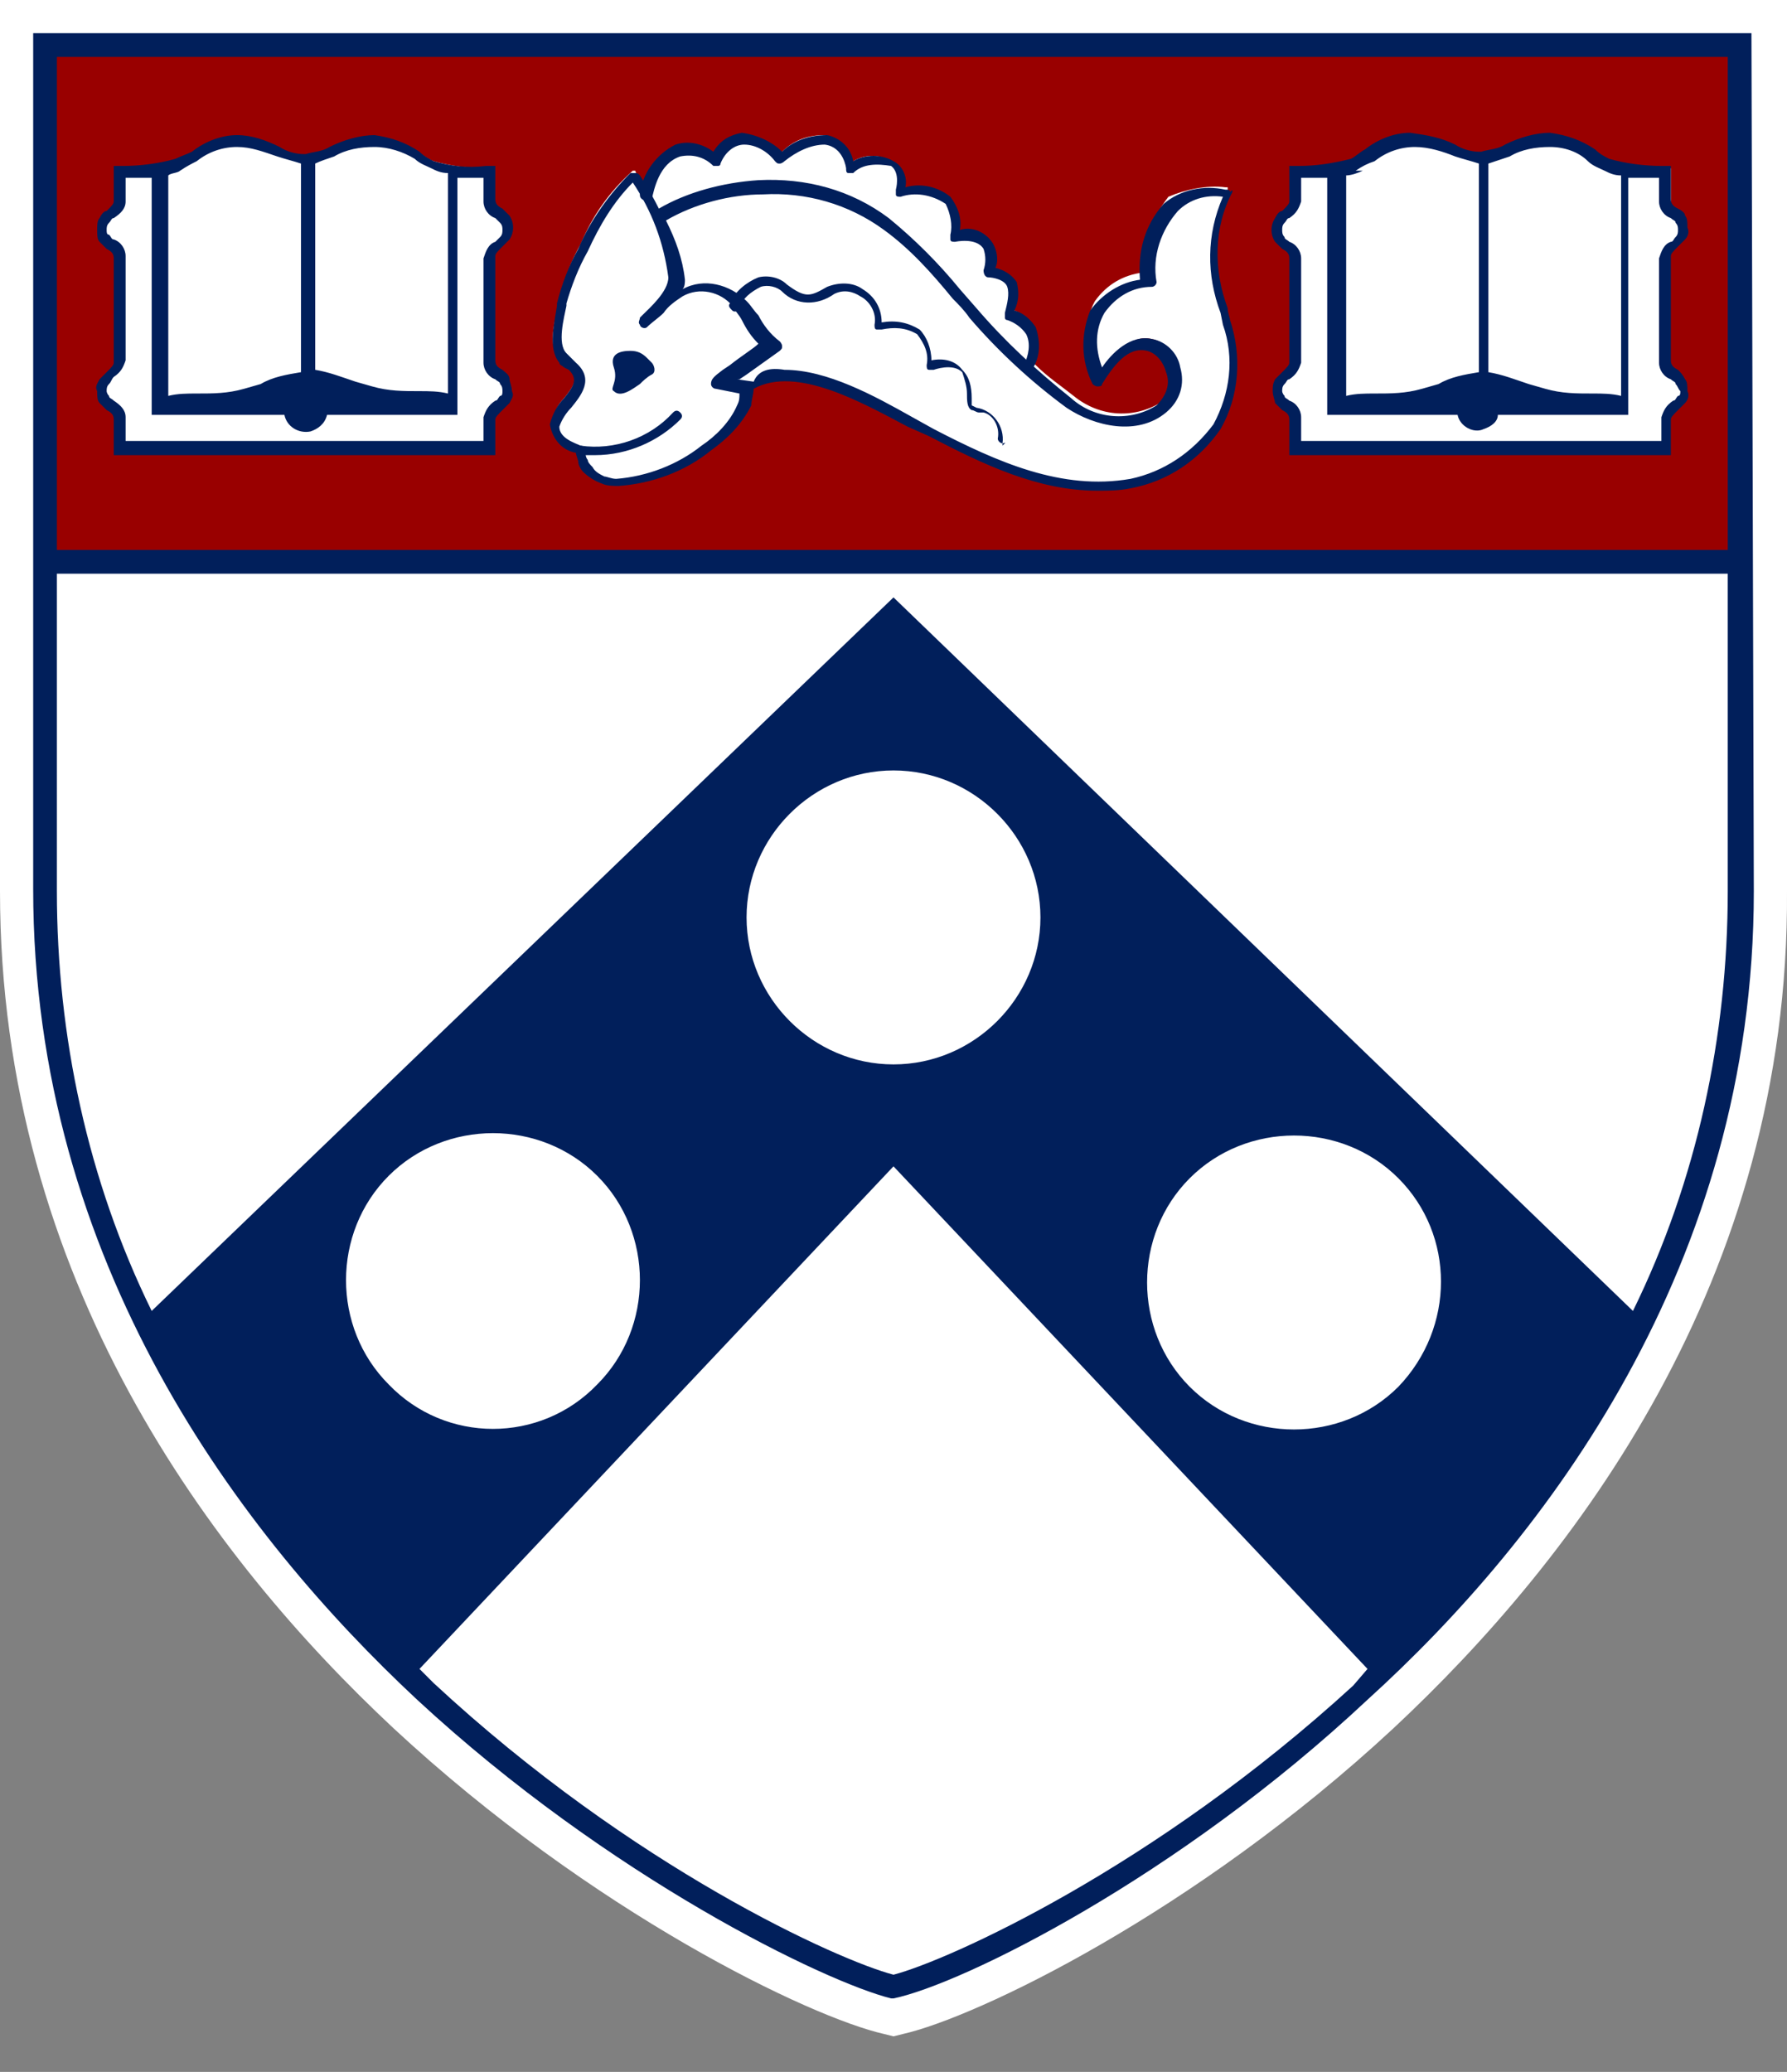
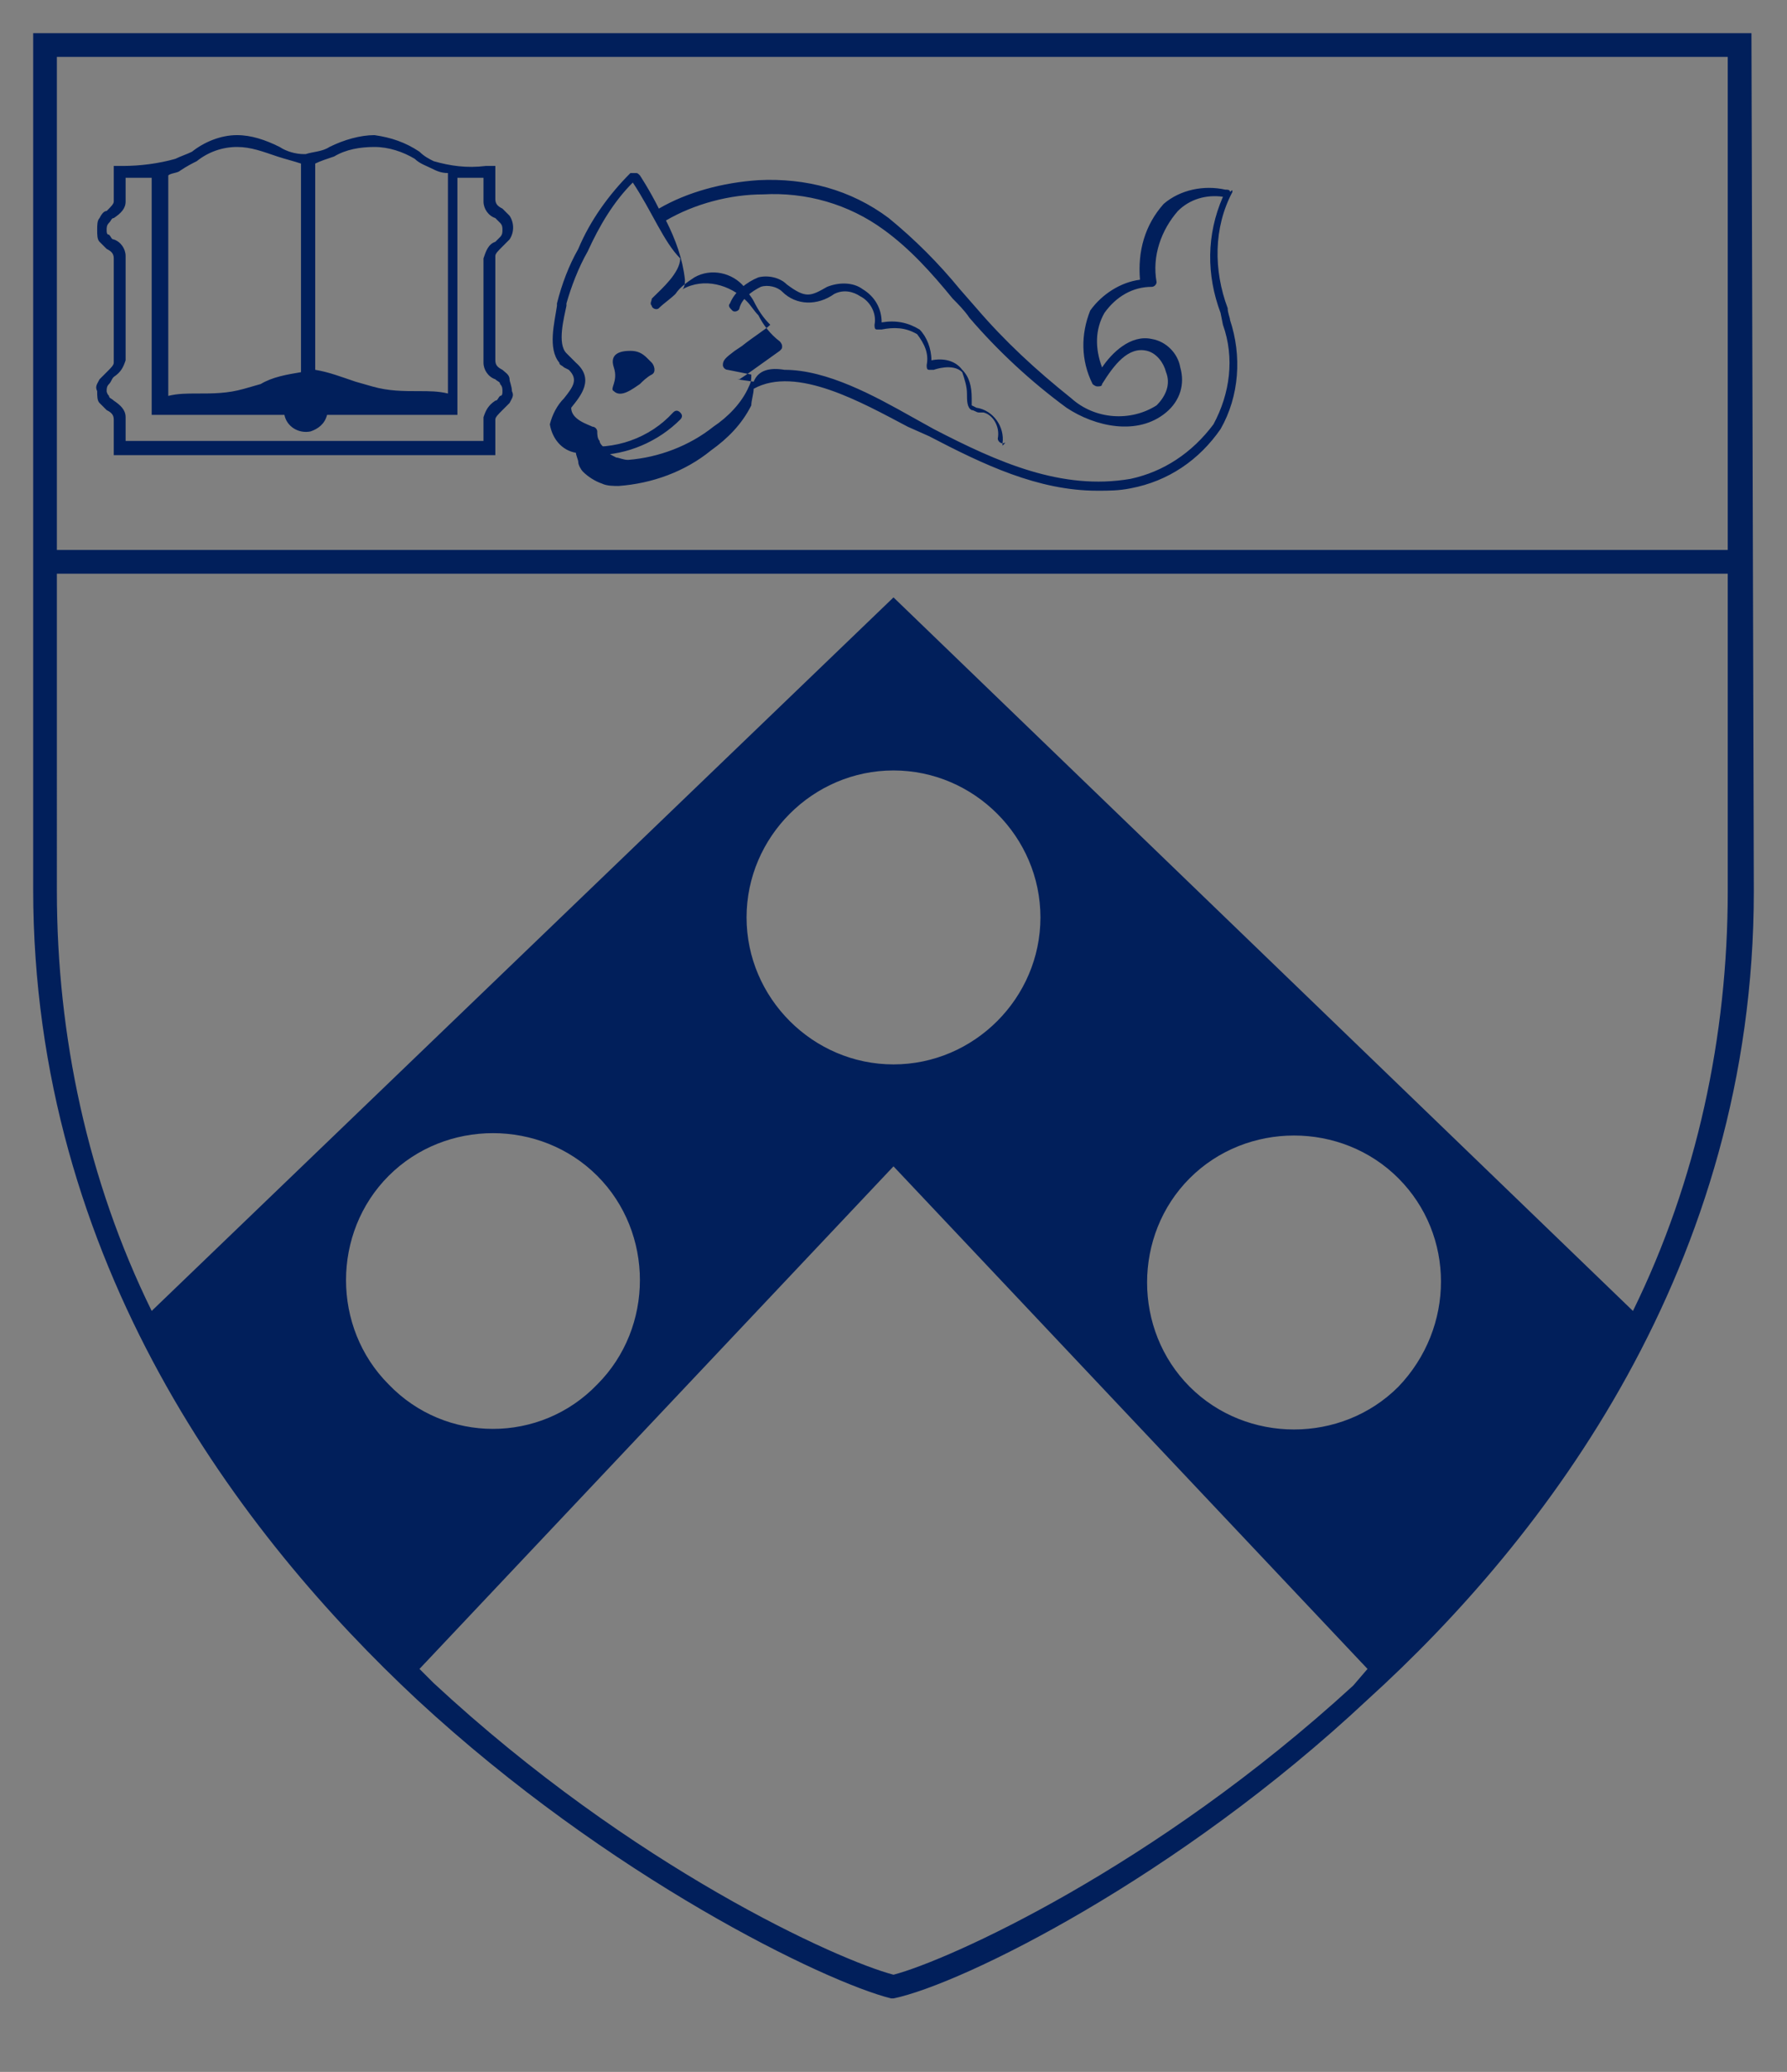
<svg xmlns="http://www.w3.org/2000/svg" version="1.1" id="Layer_1" x="0px" y="0px" viewBox="0 0 75.4 87.4" style="enable-background:new 0 0 75.4 87.4;" xml:space="preserve">
  <rect x="0" y="0" width="75.4" height="87.4" fill="#808080" stroke="none" />
  <style type="text/css">
	.st0{fill:#FFFFFF;}
	.st1{fill:#990000;}
	.st2{fill:#011F5B;}
</style>
-   <path class="st0" d="M75.4,0H0v37.6c0,16.4,9,28.2,16.6,35.3c8.4,7.8,17.6,12.2,20.7,12.9l0.4,0.1l0.4-0.1  c3.1-0.7,12.3-5.1,20.7-12.9c7.6-7.1,16.7-18.9,16.6-35.3L75.4,0z" />
-   <path class="st1" d="M70.7,15.7L70.7,15.7c0.1,0.1,0.2,0.2,0.3,0.3c0.2,0.3,0.2,0.6,0,0.9c-0.1,0.1-0.2,0.2-0.3,0.3  c-0.2,0.1-0.3,0.3-0.3,0.5V19H54.6v-1.3c0-0.2-0.2-0.4-0.3-0.5C54.2,17.1,54,17,54,16.9c-0.2-0.3-0.2-0.6,0-0.9  c0.1-0.1,0.2-0.2,0.3-0.3c0.2-0.1,0.3-0.3,0.3-0.5v-4.3c0-0.2-0.2-0.3-0.3-0.5c-0.1-0.1-0.2-0.2-0.3-0.3c-0.1-0.1-0.1-0.3-0.1-0.4  c0-0.2,0-0.3,0.1-0.4C54,9.1,54.1,9.1,54.2,9c0.2-0.1,0.3-0.3,0.3-0.5V7.1h0.2c0.8,0.1,1.6,0,2.3-0.3c0.2-0.1,0.5-0.2,0.7-0.4  c0.5-0.4,1.2-0.6,1.9-0.6c0.6,0,1.2,0.2,1.8,0.5c0.3,0.2,0.7,0.3,1,0.3h0.1c0.3,0,0.7-0.1,1-0.3c0.6-0.3,1.2-0.4,1.8-0.5  c0.7,0,1.3,0.2,1.9,0.6c0.2,0.1,0.4,0.3,0.7,0.4c0.7,0.2,1.5,0.3,2.3,0.3h0.3v1.4c0,0.2,0.2,0.4,0.3,0.5C70.9,9,71,9.1,71,9.2  c0.1,0.1,0.1,0.3,0.1,0.4c0,0.2,0,0.3-0.1,0.4c-0.1,0.1-0.2,0.2-0.3,0.3c-0.2,0.1-0.3,0.3-0.3,0.5v4.4  C70.4,15.5,70.6,15.6,70.7,15.7L70.7,15.7z M51.4,18c-0.9,1.2-2.2,2.1-3.7,2.5c-0.5,0.1-0.9,0.1-1.4,0.1l0,0c-2.5,0-4.7-1.1-7-2.3  l-0.9-0.5c-1.5-0.8-3.5-1.9-5.3-1.9c-0.5,0-1,0.1-1.4,0.3h-0.1v0.1c0,0.2,0,0.4-0.1,0.6c-0.4,0.7-0.9,1.4-1.6,1.9  c-1.1,0.9-2.5,1.5-3.9,1.5c-0.2,0-0.4,0-0.6-0.1c-0.3-0.1-0.5-0.3-0.7-0.5c-0.1-0.1-0.2-0.2-0.2-0.4c0-0.1-0.1-0.2-0.1-0.4v-0.1  h-0.1c-0.5-0.1-0.9-0.5-1-1c0.1-0.4,0.2-0.7,0.5-1c0.4-0.5,0.7-0.9,0.2-1.4l-0.2-0.1c-0.1-0.1-0.2-0.1-0.2-0.2  c-0.5-0.5-0.2-1.6,0-2.3v-0.2c0.2-0.8,0.5-1.6,0.9-2.3c0.5-1.2,1.2-2.2,2.2-3.1h0.1L27,7.7L27.2,8l0.1-0.3c0.2-0.7,0.6-1.2,1.3-1.5  c0.5-0.2,1.1,0,1.5,0.3l0.1,0.1l0.1-0.1c0.2-0.4,0.6-0.7,1.1-0.7c0.5,0,1.1,0.3,1.4,0.7l0.1,0.1L33,6.4c0.5-0.5,1.1-0.7,1.8-0.7  c0.5,0.1,0.9,0.5,1.1,1v0.2L36,6.8c0.5-0.3,1.1-0.3,1.6,0c0.3,0.2,0.5,0.6,0.4,1V8h0.2c0.6-0.2,1.3,0,1.8,0.4  c0.3,0.3,0.5,0.8,0.4,1.3v0.2h0.2c0.5-0.1,0.9,0.1,1.2,0.4c0.2,0.3,0.2,0.7,0.1,1v0.1H42c0.3,0,0.6,0.2,0.8,0.5  c0.1,0.4,0.1,0.8-0.1,1.1v0.1l0.1,0c0.3,0.1,0.6,0.4,0.8,0.7c0.2,0.5,0.2,1,0,1.4v0.1l0.1,0.1c0.5,0.5,1.1,0.9,1.6,1.3  c1.1,0.9,2.6,1,3.8,0.2c0.4-0.4,0.6-1,0.5-1.6c-0.1-0.5-0.5-0.9-1-1c-0.9-0.2-1.5,0.6-2.1,1.4c0,0-0.1,0-0.1,0c0,0-0.1,0-0.1-0.1  c-0.5-0.9-0.6-2-0.1-2.9c0.5-0.7,1.2-1.1,2-1.2h0.1v-0.1c-0.1-1.1,0.3-2.2,1-3.1C50,8,50.9,7.8,51.7,7.9h0.1c0,0,0,0.1,0,0.1  c-0.8,1.6-0.9,3.4-0.2,5c0,0.2,0.1,0.4,0.1,0.5l0,0C52.3,15,52.1,16.6,51.4,18L51.4,18z M21.1,15.7L21.1,15.7  c0.1,0.1,0.2,0.2,0.3,0.3c0.2,0.3,0.2,0.6,0,0.9c-0.1,0.1-0.2,0.2-0.3,0.3c-0.2,0.1-0.3,0.3-0.3,0.5V19H5v-1.3  c0-0.2-0.2-0.4-0.3-0.5c-0.1-0.1-0.2-0.2-0.3-0.3c-0.2-0.3-0.2-0.6,0-0.9c0.1-0.1,0.2-0.2,0.3-0.3C4.8,15.6,5,15.5,5,15.2v-4.4  c0-0.2-0.2-0.3-0.3-0.5c-0.1-0.1-0.2-0.2-0.3-0.3C4.3,10,4.2,9.8,4.2,9.7c0-0.2,0-0.3,0.1-0.4C4.4,9.1,4.5,9.1,4.6,9  C4.8,8.9,5,8.7,5,8.5V7.1h0.2C6,7.1,6.7,7,7.5,6.8c0.2-0.1,0.5-0.2,0.7-0.4C8.7,6,9.3,5.8,10,5.8c0.6,0,1.2,0.2,1.8,0.5  c0.3,0.2,0.7,0.3,1,0.3h0.1c0.3,0,0.7-0.1,1-0.3c0.6-0.3,1.2-0.4,1.8-0.5c0.7,0,1.3,0.2,1.9,0.6c0.2,0.1,0.4,0.3,0.7,0.4  C19,7,19.8,7.1,20.5,7.1h0.2v1.4c0,0.2,0.2,0.4,0.3,0.5c0.1,0.1,0.2,0.2,0.3,0.3c0.1,0.1,0.1,0.3,0.1,0.4c0,0.2,0,0.3-0.1,0.4  c-0.1,0.1-0.2,0.2-0.3,0.3c-0.2,0.1-0.3,0.3-0.3,0.5v4.4C20.8,15.5,20.9,15.6,21.1,15.7L21.1,15.7z M1.9,2c0,0,0.1,21.8,0,21.7h71.6  V2L1.9,2z" />
  <path class="st2" d="M26.6,14.8c0.3,0,0.5,0.1,0.7,0.3l0.2,0.2c0.1,0.1,0.2,0.4,0,0.5c0,0,0,0,0,0l0,0c-0.2,0.1-0.4,0.3-0.5,0.4  c-0.3,0.2-0.8,0.6-1.1,0.3c-0.2-0.1,0.2-0.4,0-1S26.2,14.8,26.6,14.8L26.6,14.8z" />
-   <path class="st2" d="M26.7,7.7c-0.8,0.8-1.4,1.8-1.9,2.9c-0.4,0.7-0.7,1.5-0.9,2.2v0.1c-0.1,0.5-0.4,1.6,0,2l0.2,0.2l0.2,0.2  c0.8,0.7,0.2,1.4-0.2,1.9c-0.2,0.2-0.4,0.5-0.5,0.8c0,0.5,0.7,0.7,0.9,0.8c0.1,0,0.2,0.1,0.2,0.2c0,0.1,0,0.3,0.1,0.4  c0,0.1,0.1,0.2,0.2,0.3c0.1,0.2,0.3,0.3,0.5,0.4c0.1,0,0.3,0.1,0.5,0.1c1.3-0.1,2.6-0.6,3.6-1.4c0.6-0.4,1.2-1,1.5-1.7  c0.1-0.2,0.1-0.3,0.1-0.5l-1-0.2l0,0c-0.1,0-0.2-0.1-0.2-0.2c0-0.2,0.1-0.3,0.5-0.6l0.3-0.2c0.5-0.4,1-0.7,1.2-0.9  c-0.3-0.3-0.5-0.6-0.7-1c-0.1-0.2-0.3-0.4-0.4-0.6c-0.5-0.6-1.4-0.8-2.1-0.4c-0.3,0.2-0.6,0.4-0.8,0.7c-0.2,0.2-0.5,0.4-0.7,0.6  c-0.1,0.1-0.3,0-0.3-0.1c-0.1-0.1,0-0.2,0-0.3l0.1-0.1c0.3-0.3,1.1-1,1.1-1.6C28,10.2,27.5,8.9,26.7,7.7L26.7,7.7z M33.1,15.6  c1.8,0,3.8,1.1,5.4,2l0.9,0.5c2.7,1.4,5.4,2.6,8.3,2.1c1.4-0.3,2.6-1.1,3.5-2.3c0.7-1.3,0.9-2.8,0.4-4.2l-0.1-0.5  c-0.6-1.6-0.6-3.3,0.1-4.9c-0.7-0.1-1.4,0.1-1.9,0.6c-0.7,0.8-1.1,1.9-0.9,3c0,0.1-0.1,0.2-0.2,0.2c-0.8,0-1.5,0.4-2,1.1  c-0.4,0.7-0.4,1.5-0.1,2.3c0.4-0.6,1.2-1.4,2.1-1.2c0.6,0.1,1.1,0.6,1.2,1.2c0.2,0.7,0,1.4-0.6,1.9c-1.2,1-3,0.6-4.2-0.2  c-1.5-1.1-2.9-2.4-4.1-3.8c-0.2-0.3-0.5-0.6-0.7-0.8c-0.9-1.1-1.8-2.1-2.9-2.9c-1.5-1.1-3.3-1.6-5.1-1.5c-1.4,0-2.9,0.4-4.1,1.1  c0.4,0.8,0.7,1.6,0.8,2.5c0,0.1,0,0.3-0.1,0.4c0.9-0.5,2-0.2,2.7,0.5c0.2,0.2,0.3,0.4,0.5,0.6c0.2,0.4,0.5,0.8,0.9,1.1  c0,0,0.1,0.1,0.1,0.2c0,0.1,0,0.1-0.1,0.2l-1.4,1l-0.3,0.2h-0.1l0.7,0.1C32,15.6,32.5,15.5,33.1,15.6L33.1,15.6z M46.3,20.7  c-2.5,0-4.8-1.1-7.1-2.3L38.3,18c-1.9-1-4.7-2.6-6.5-1.6c0,0.2-0.1,0.5-0.1,0.7c-0.4,0.8-1,1.4-1.7,1.9c-1.1,0.9-2.5,1.4-3.9,1.5  c-0.2,0-0.5,0-0.7-0.1c-0.3-0.1-0.6-0.3-0.8-0.5c-0.1-0.1-0.2-0.3-0.2-0.4c0-0.1-0.1-0.3-0.1-0.4c-0.6-0.1-1-0.6-1.1-1.2  c0.1-0.4,0.3-0.8,0.6-1.1c0.4-0.5,0.6-0.8,0.2-1.2l-0.2-0.1c-0.1-0.1-0.2-0.1-0.2-0.2c-0.5-0.6-0.2-1.7-0.1-2.4v-0.1  c0.2-0.8,0.5-1.6,0.9-2.3c0.5-1.2,1.3-2.3,2.2-3.2c0.1,0,0.1,0,0.2,0c0.1,0,0.1,0,0.2,0.1c0,0,0.4,0.6,0.8,1.4  C29,8.1,30.5,7.7,32,7.6C34,7.5,35.9,8,37.5,9.2c1.1,0.9,2.1,1.9,3,3l0.7,0.8c1.2,1.4,2.5,2.6,4,3.8c1,0.9,2.5,1,3.6,0.3  c0.4-0.4,0.6-0.9,0.4-1.4c-0.1-0.4-0.4-0.8-0.8-0.9c-0.8-0.2-1.4,0.6-1.9,1.4c0,0.1-0.1,0.1-0.2,0.1c-0.1,0-0.2-0.1-0.2-0.1  c-0.5-1-0.5-2.1-0.1-3.1c0.5-0.7,1.3-1.2,2.1-1.3c-0.1-1.2,0.2-2.3,1-3.2c0.7-0.6,1.7-0.8,2.6-0.6c0.1,0,0.2,0,0.2,0.1  C52,8,52,8,52,8.1c-0.8,1.5-0.8,3.3-0.2,4.9c0,0.2,0.1,0.4,0.1,0.5c0.5,1.5,0.4,3.2-0.4,4.6c-0.9,1.3-2.2,2.2-3.8,2.5  C47.2,20.7,46.8,20.7,46.3,20.7L46.3,20.7z" />
+   <path class="st2" d="M26.7,7.7c-0.8,0.8-1.4,1.8-1.9,2.9c-0.4,0.7-0.7,1.5-0.9,2.2v0.1c-0.1,0.5-0.4,1.6,0,2l0.2,0.2l0.2,0.2  c0.8,0.7,0.2,1.4-0.2,1.9c0,0.5,0.7,0.7,0.9,0.8c0.1,0,0.2,0.1,0.2,0.2c0,0.1,0,0.3,0.1,0.4  c0,0.1,0.1,0.2,0.2,0.3c0.1,0.2,0.3,0.3,0.5,0.4c0.1,0,0.3,0.1,0.5,0.1c1.3-0.1,2.6-0.6,3.6-1.4c0.6-0.4,1.2-1,1.5-1.7  c0.1-0.2,0.1-0.3,0.1-0.5l-1-0.2l0,0c-0.1,0-0.2-0.1-0.2-0.2c0-0.2,0.1-0.3,0.5-0.6l0.3-0.2c0.5-0.4,1-0.7,1.2-0.9  c-0.3-0.3-0.5-0.6-0.7-1c-0.1-0.2-0.3-0.4-0.4-0.6c-0.5-0.6-1.4-0.8-2.1-0.4c-0.3,0.2-0.6,0.4-0.8,0.7c-0.2,0.2-0.5,0.4-0.7,0.6  c-0.1,0.1-0.3,0-0.3-0.1c-0.1-0.1,0-0.2,0-0.3l0.1-0.1c0.3-0.3,1.1-1,1.1-1.6C28,10.2,27.5,8.9,26.7,7.7L26.7,7.7z M33.1,15.6  c1.8,0,3.8,1.1,5.4,2l0.9,0.5c2.7,1.4,5.4,2.6,8.3,2.1c1.4-0.3,2.6-1.1,3.5-2.3c0.7-1.3,0.9-2.8,0.4-4.2l-0.1-0.5  c-0.6-1.6-0.6-3.3,0.1-4.9c-0.7-0.1-1.4,0.1-1.9,0.6c-0.7,0.8-1.1,1.9-0.9,3c0,0.1-0.1,0.2-0.2,0.2c-0.8,0-1.5,0.4-2,1.1  c-0.4,0.7-0.4,1.5-0.1,2.3c0.4-0.6,1.2-1.4,2.1-1.2c0.6,0.1,1.1,0.6,1.2,1.2c0.2,0.7,0,1.4-0.6,1.9c-1.2,1-3,0.6-4.2-0.2  c-1.5-1.1-2.9-2.4-4.1-3.8c-0.2-0.3-0.5-0.6-0.7-0.8c-0.9-1.1-1.8-2.1-2.9-2.9c-1.5-1.1-3.3-1.6-5.1-1.5c-1.4,0-2.9,0.4-4.1,1.1  c0.4,0.8,0.7,1.6,0.8,2.5c0,0.1,0,0.3-0.1,0.4c0.9-0.5,2-0.2,2.7,0.5c0.2,0.2,0.3,0.4,0.5,0.6c0.2,0.4,0.5,0.8,0.9,1.1  c0,0,0.1,0.1,0.1,0.2c0,0.1,0,0.1-0.1,0.2l-1.4,1l-0.3,0.2h-0.1l0.7,0.1C32,15.6,32.5,15.5,33.1,15.6L33.1,15.6z M46.3,20.7  c-2.5,0-4.8-1.1-7.1-2.3L38.3,18c-1.9-1-4.7-2.6-6.5-1.6c0,0.2-0.1,0.5-0.1,0.7c-0.4,0.8-1,1.4-1.7,1.9c-1.1,0.9-2.5,1.4-3.9,1.5  c-0.2,0-0.5,0-0.7-0.1c-0.3-0.1-0.6-0.3-0.8-0.5c-0.1-0.1-0.2-0.3-0.2-0.4c0-0.1-0.1-0.3-0.1-0.4c-0.6-0.1-1-0.6-1.1-1.2  c0.1-0.4,0.3-0.8,0.6-1.1c0.4-0.5,0.6-0.8,0.2-1.2l-0.2-0.1c-0.1-0.1-0.2-0.1-0.2-0.2c-0.5-0.6-0.2-1.7-0.1-2.4v-0.1  c0.2-0.8,0.5-1.6,0.9-2.3c0.5-1.2,1.3-2.3,2.2-3.2c0.1,0,0.1,0,0.2,0c0.1,0,0.1,0,0.2,0.1c0,0,0.4,0.6,0.8,1.4  C29,8.1,30.5,7.7,32,7.6C34,7.5,35.9,8,37.5,9.2c1.1,0.9,2.1,1.9,3,3l0.7,0.8c1.2,1.4,2.5,2.6,4,3.8c1,0.9,2.5,1,3.6,0.3  c0.4-0.4,0.6-0.9,0.4-1.4c-0.1-0.4-0.4-0.8-0.8-0.9c-0.8-0.2-1.4,0.6-1.9,1.4c0,0.1-0.1,0.1-0.2,0.1c-0.1,0-0.2-0.1-0.2-0.1  c-0.5-1-0.5-2.1-0.1-3.1c0.5-0.7,1.3-1.2,2.1-1.3c-0.1-1.2,0.2-2.3,1-3.2c0.7-0.6,1.7-0.8,2.6-0.6c0.1,0,0.2,0,0.2,0.1  C52,8,52,8,52,8.1c-0.8,1.5-0.8,3.3-0.2,4.9c0,0.2,0.1,0.4,0.1,0.5c0.5,1.5,0.4,3.2-0.4,4.6c-0.9,1.3-2.2,2.2-3.8,2.5  C47.2,20.7,46.8,20.7,46.3,20.7L46.3,20.7z" />
  <path class="st2" d="M25.1,19.2c-0.2,0-0.4,0-0.6,0c-0.1,0-0.2-0.1-0.2-0.2c0,0,0,0,0,0l0,0c0-0.1,0.1-0.2,0.2-0.2  c1.4,0.2,2.9-0.3,3.9-1.4c0.1-0.1,0.2-0.1,0.3,0c0.1,0.1,0.1,0.2,0,0.3C27.8,18.6,26.5,19.2,25.1,19.2L25.1,19.2z" />
-   <path class="st2" d="M43.4,15.7L43.4,15.7c-0.2-0.1-0.2-0.2-0.2-0.3c0.2-0.4,0.3-0.9,0.1-1.3c-0.2-0.3-0.5-0.5-0.8-0.6  c-0.1,0-0.1-0.1-0.1-0.1c0-0.1,0-0.1,0-0.2c0.1-0.4,0.2-0.8,0.1-1.1c-0.1-0.3-0.6-0.4-0.8-0.4c-0.1,0-0.2-0.1-0.2-0.3l0,0  c0.1-0.3,0.1-0.6,0-0.9c-0.3-0.5-1.2-0.3-1.2-0.3c-0.1,0-0.2,0-0.2-0.1c0-0.1,0-0.1,0-0.2c0.1-0.4,0-0.9-0.2-1.3  c-0.6-0.4-1.3-0.5-1.9-0.3c-0.1,0-0.2,0-0.2-0.1c0-0.1,0-0.1,0-0.2c0,0,0.2-0.7-0.2-1C37,6.9,36.4,6.9,36,7.3c-0.1,0-0.1,0-0.2,0  c-0.1,0-0.1-0.1-0.1-0.2c0,0-0.1-0.9-0.9-1c-0.6,0-1.2,0.3-1.7,0.7c0,0-0.1,0.1-0.2,0.1c-0.1,0-0.1,0-0.2-0.1  c-0.3-0.4-0.8-0.7-1.3-0.7c-0.4,0-0.8,0.3-1,0.8c0,0.1-0.1,0.1-0.1,0.1c-0.1,0-0.1,0-0.2,0c-0.4-0.4-0.9-0.5-1.4-0.4  c-0.9,0.3-1.1,1.4-1.2,1.8l0,0c0,0.1-0.1,0.2-0.2,0.1C27,8.4,27,8.3,27,8.2l0,0l0,0c0.1-0.9,0.7-1.7,1.5-2.1c0.6-0.2,1.2,0,1.6,0.3  c0.3-0.5,0.7-0.7,1.2-0.8C32,5.7,32.6,6,33,6.4c0.5-0.5,1.2-0.7,1.9-0.7c0.5,0.1,1,0.5,1.1,1.1c0.5-0.3,1.2-0.3,1.7,0  c0.4,0.2,0.6,0.7,0.5,1.1c0.7-0.2,1.4,0,1.9,0.4c0.3,0.4,0.5,0.9,0.4,1.4c0.6-0.2,1.3,0.2,1.5,0.8c0.1,0.3,0.1,0.6,0,0.8  c0.4,0.1,0.7,0.3,0.9,0.6c0.1,0.4,0.1,0.8-0.1,1.2c0.4,0.1,0.7,0.4,0.9,0.7c0.2,0.6,0.2,1.2-0.1,1.7C43.5,15.7,43.4,15.8,43.4,15.7  L43.4,15.7z" />
  <path class="st2" d="M42.3,18.7L42.3,18.7c-0.1,0-0.2-0.1-0.2-0.2c0,0,0,0,0,0l0,0c0.1-0.5-0.2-1-0.6-1.1c-0.1,0-0.1,0-0.2,0  c-0.1,0-0.2-0.1-0.3-0.1c-0.2-0.1-0.2-0.4-0.2-0.7c0-0.3-0.1-0.6-0.2-0.9c-0.4-0.4-1.2-0.1-1.2-0.1c-0.1,0-0.1,0-0.2,0  c-0.1,0-0.1-0.1-0.1-0.2c0.1-0.5-0.1-0.9-0.4-1.3c-0.5-0.3-1-0.3-1.5-0.2c-0.1,0-0.1,0-0.2,0c-0.1,0-0.1-0.1-0.1-0.2  c0.1-0.5-0.2-1-0.6-1.2c-0.3-0.2-0.7-0.3-1.1-0.1c-0.7,0.5-1.6,0.5-2.2-0.1c-0.2-0.2-0.6-0.3-0.9-0.2c-0.4,0.2-0.8,0.5-0.9,0.9  c0,0.1-0.2,0.2-0.3,0.1s-0.2-0.2-0.1-0.3c0.2-0.5,0.7-0.9,1.2-1.1c0.4-0.1,0.9,0,1.2,0.3c0.8,0.6,1,0.5,1.7,0.1  c0.5-0.2,1.1-0.2,1.5,0.1c0.5,0.3,0.8,0.8,0.8,1.4c0.6-0.1,1.1,0,1.6,0.3c0.3,0.3,0.5,0.8,0.5,1.3c0.5-0.1,1,0,1.3,0.4  c0.3,0.3,0.4,0.7,0.4,1.2c0,0.1,0,0.2,0,0.3l0.2,0.1c0.7,0.1,1.2,0.8,1.1,1.5v0.1C42.5,18.6,42.4,18.7,42.3,18.7L42.3,18.7z" />
  <path class="st2" d="M21.2,16.5c0,0.1,0,0.2-0.1,0.2c-0.1,0.1-0.1,0.2-0.2,0.2c-0.3,0.2-0.4,0.4-0.5,0.7v1H5.3v-1  c0-0.3-0.2-0.5-0.5-0.7c-0.1-0.1-0.2-0.1-0.2-0.2c-0.1-0.1-0.1-0.2-0.1-0.2l0,0c0-0.1,0-0.2,0.1-0.3c0.1-0.1,0.1-0.2,0.2-0.3  c0.3-0.2,0.4-0.4,0.5-0.7v-4.4c0-0.3-0.2-0.6-0.5-0.7C4.7,10.1,4.7,10,4.6,9.9C4.5,9.9,4.5,9.8,4.5,9.7l0,0c0-0.1,0-0.2,0.1-0.3  c0.1-0.1,0.1-0.2,0.2-0.2C5.1,9,5.3,8.8,5.3,8.5v-1h1.1v10H12c0.1,0.5,0.6,0.8,1.1,0.7c0.3-0.1,0.6-0.3,0.7-0.7h5.5v-10h1.1v1  c0,0.3,0.2,0.6,0.5,0.7C21,9.3,21,9.3,21.1,9.4c0.1,0.1,0.1,0.2,0.1,0.3l0,0c0,0.1,0,0.2-0.1,0.3c-0.1,0.1-0.2,0.2-0.2,0.2  c-0.3,0.1-0.4,0.4-0.5,0.7v4.4c0,0.3,0.2,0.6,0.5,0.7c0.1,0.1,0.2,0.1,0.2,0.2C21.2,16.3,21.2,16.4,21.2,16.5L21.2,16.5L21.2,16.5z   M7.6,7.2C7.9,7,8.1,6.9,8.3,6.8C8.8,6.4,9.4,6.2,10,6.2c0.6,0,1.1,0.2,1.7,0.4c0.3,0.1,0.7,0.2,1,0.3v8.8h0  c-0.6,0.1-1.2,0.2-1.7,0.5l-0.7,0.2c-0.7,0.2-1.3,0.2-2,0.2c-0.4,0-0.8,0-1.2,0.1V7.4C7.2,7.3,7.5,7.3,7.6,7.2L7.6,7.2z M14.1,6.6  c0.5-0.3,1.1-0.4,1.7-0.4c0.6,0,1.2,0.2,1.7,0.5c0.2,0.2,0.5,0.3,0.7,0.4c0.2,0.1,0.4,0.2,0.7,0.2v9.3c-0.4-0.1-0.8-0.1-1.2-0.1  c-0.7,0-1.3,0-2-0.2l-0.7-0.2c-0.6-0.2-1.1-0.4-1.7-0.5l0,0V6.9C13.5,6.8,13.8,6.7,14.1,6.6L14.1,6.6z M21.2,15.6  c-0.2-0.1-0.3-0.2-0.3-0.4v-4.4c0-0.1,0.1-0.2,0.3-0.4c0.1-0.1,0.2-0.2,0.3-0.3c0.2-0.3,0.2-0.7,0-1c-0.1-0.1-0.2-0.2-0.3-0.3  c-0.2-0.1-0.3-0.2-0.3-0.4V7h-0.4c-0.8,0.1-1.5,0-2.2-0.2c-0.2-0.1-0.4-0.2-0.6-0.4c-0.6-0.4-1.2-0.6-1.9-0.7  c-0.6,0-1.3,0.2-1.9,0.5c-0.3,0.2-0.7,0.2-1,0.3h-0.1c-0.3,0-0.7-0.1-1-0.3c-0.6-0.3-1.2-0.5-1.8-0.5c-0.7,0-1.4,0.3-1.9,0.7  C7.9,6.5,7.6,6.6,7.4,6.7C6.7,6.9,5.9,7,5.2,7H4.8v1.5c0,0.1-0.1,0.2-0.3,0.4C4.4,8.9,4.3,9,4.2,9.2C4.1,9.3,4.1,9.5,4.1,9.7  c0,0.2,0,0.4,0.1,0.5c0.1,0.1,0.2,0.2,0.3,0.3c0.2,0.1,0.3,0.2,0.3,0.4v4.4c0,0.1-0.1,0.2-0.3,0.4c-0.1,0.1-0.2,0.2-0.3,0.3  c-0.1,0.2-0.2,0.3-0.1,0.5c0,0.2,0,0.4,0.1,0.5c0.1,0.1,0.2,0.2,0.3,0.3c0.2,0.1,0.3,0.2,0.3,0.4v1.5h16.1v-1.5  c0-0.1,0.1-0.2,0.3-0.4c0.1-0.1,0.2-0.2,0.3-0.3c0.1-0.2,0.2-0.3,0.1-0.5c0-0.2-0.1-0.4-0.1-0.5C21.5,15.8,21.3,15.7,21.2,15.6  L21.2,15.6z" />
-   <path class="st2" d="M70.9,16.5c0,0.1,0,0.2-0.1,0.2c-0.1,0.1-0.1,0.2-0.2,0.2c-0.3,0.2-0.4,0.4-0.5,0.7v1H54.9v-1  c0-0.3-0.2-0.6-0.5-0.7c-0.1-0.1-0.2-0.1-0.2-0.2c-0.1-0.1-0.1-0.2-0.1-0.2l0,0c0-0.1,0-0.2,0.1-0.3c0.1-0.1,0.1-0.2,0.2-0.2  c0.3-0.2,0.4-0.4,0.5-0.7v-4.4c0-0.3-0.2-0.6-0.5-0.7c-0.1-0.1-0.2-0.1-0.2-0.2c-0.1-0.1-0.1-0.2-0.1-0.3l0,0c0-0.1,0-0.2,0.1-0.3  c0.1-0.1,0.1-0.2,0.2-0.2c0.3-0.2,0.4-0.4,0.5-0.7v-1H56v10h5.5c0.1,0.5,0.7,0.8,1.1,0.6c0.3-0.1,0.6-0.3,0.6-0.6h5.5v-10H70v1  c0,0.3,0.2,0.6,0.5,0.7c0.1,0.1,0.2,0.1,0.2,0.2c0.1,0.1,0.1,0.2,0.1,0.3l0,0c0,0.1,0,0.2-0.1,0.3c-0.1,0.1-0.1,0.2-0.2,0.2  c-0.3,0.1-0.4,0.4-0.5,0.7v4.4c0,0.3,0.2,0.6,0.5,0.7c0.1,0.1,0.2,0.1,0.2,0.2C70.8,16.3,70.8,16.4,70.9,16.5L70.9,16.5L70.9,16.5z   M57.2,7.2C57.5,7,57.7,6.9,58,6.8c0.5-0.4,1.1-0.6,1.7-0.6c0.6,0,1.2,0.2,1.7,0.4c0.3,0.1,0.7,0.2,1,0.3v8.8l0,0  c-0.6,0.1-1.2,0.2-1.7,0.5l-0.7,0.2c-0.7,0.2-1.3,0.2-2,0.2c-0.4,0-0.8,0-1.2,0.1V7.4c0.2,0,0.5-0.1,0.7-0.2L57.2,7.2z M63.7,6.6  c0.5-0.3,1.1-0.4,1.7-0.4c0.6,0,1.2,0.2,1.6,0.6c0.2,0.2,0.5,0.3,0.7,0.4c0.2,0.1,0.4,0.2,0.7,0.2v9.3c-0.4-0.1-0.8-0.1-1.2-0.1  c-0.7,0-1.3,0-2-0.2l-0.7-0.2c-0.6-0.2-1.1-0.4-1.7-0.5l0,0V6.9C63.1,6.8,63.4,6.7,63.7,6.6L63.7,6.6z M70.8,15.6  c-0.2-0.1-0.3-0.2-0.3-0.4v-4.4c0-0.1,0.1-0.2,0.3-0.4c0.1-0.1,0.2-0.2,0.3-0.3c0.1-0.1,0.2-0.3,0.1-0.5c0-0.2,0-0.4-0.1-0.5  C71.1,9,71,8.9,70.8,8.8c-0.2-0.1-0.3-0.2-0.3-0.4V7h-0.4c-0.7,0-1.5-0.1-2.2-0.3c-0.2-0.1-0.4-0.2-0.6-0.4  c-0.6-0.4-1.2-0.6-1.9-0.7c-0.6,0-1.3,0.2-1.9,0.5c-0.3,0.2-0.7,0.2-1,0.3h-0.1c-0.3,0-0.7-0.1-1-0.3c-0.6-0.3-1.2-0.4-1.9-0.5  c-0.7,0-1.4,0.3-1.9,0.7c-0.2,0.1-0.4,0.3-0.6,0.4C56.2,6.9,55.5,7,54.8,7h-0.4v1.5c0,0.1-0.1,0.2-0.3,0.4C54,8.9,53.9,9,53.8,9.2  c-0.2,0.3-0.2,0.7,0,1c0.1,0.1,0.2,0.2,0.3,0.3c0.2,0.1,0.3,0.2,0.3,0.4v4.4c0,0.1-0.1,0.2-0.3,0.4c-0.1,0.1-0.2,0.2-0.3,0.3  c-0.1,0.2-0.1,0.3-0.1,0.5c0,0.2,0.1,0.4,0.1,0.5c0.1,0.1,0.2,0.2,0.3,0.3c0.2,0.1,0.3,0.2,0.3,0.4v1.5h16.1v-1.5  c0-0.1,0.1-0.2,0.3-0.4c0.1-0.1,0.2-0.2,0.3-0.3c0.1-0.1,0.2-0.3,0.1-0.5c0-0.2,0-0.4-0.1-0.5C71,15.8,70.9,15.7,70.8,15.6  L70.8,15.6z" />
  <path class="st2" d="M68.9,55.3L37.7,25.2L6.4,55.3c-2.7-5.5-4-11.6-4-17.7V24.2h70.5v13.4C72.9,43.7,71.6,49.8,68.9,55.3L68.9,55.3  z M59,58.5c-2.4,2.4-6.4,2.4-8.8,0c-2.4-2.4-2.4-6.4,0-8.8c2.4-2.4,6.4-2.4,8.8,0c0,0,0,0,0,0l0,0C61.4,52.1,61.4,56,59,58.5  C59,58.4,59,58.4,59,58.5L59,58.5z M31.5,38.7c0-3.4,2.8-6.2,6.2-6.2c3.4,0,6.2,2.8,6.2,6.2c0,3.4-2.8,6.2-6.2,6.2l0,0  C34.3,44.9,31.5,42.1,31.5,38.7C31.5,38.7,31.5,38.7,31.5,38.7L31.5,38.7z M57.1,71.1C48.7,78.8,40,82.7,37.7,83.3  c-2.3-0.6-11-4.5-19.4-12.3l-0.6-0.6l20-21.2l20,21.2L57.1,71.1L57.1,71.1z M16.4,58.4c-2.4-2.4-2.4-6.4,0-8.8s6.4-2.4,8.8,0  c2.4,2.4,2.4,6.4,0,8.8c0,0,0,0,0,0l0,0C22.8,60.9,18.8,60.9,16.4,58.4C16.4,58.5,16.4,58.5,16.4,58.4L16.4,58.4z M72.9,2.4v20.8  H2.4V2.4L72.9,2.4z M73.9,1.4H1.4v36.1c0,15.8,8.8,27.3,16.2,34.2c8.1,7.5,17.2,11.9,20,12.6h0.1c2.9-0.6,12-5.1,20-12.6  C65.2,64.9,74,53.4,74,37.6L73.9,1.4L73.9,1.4z" />
</svg>